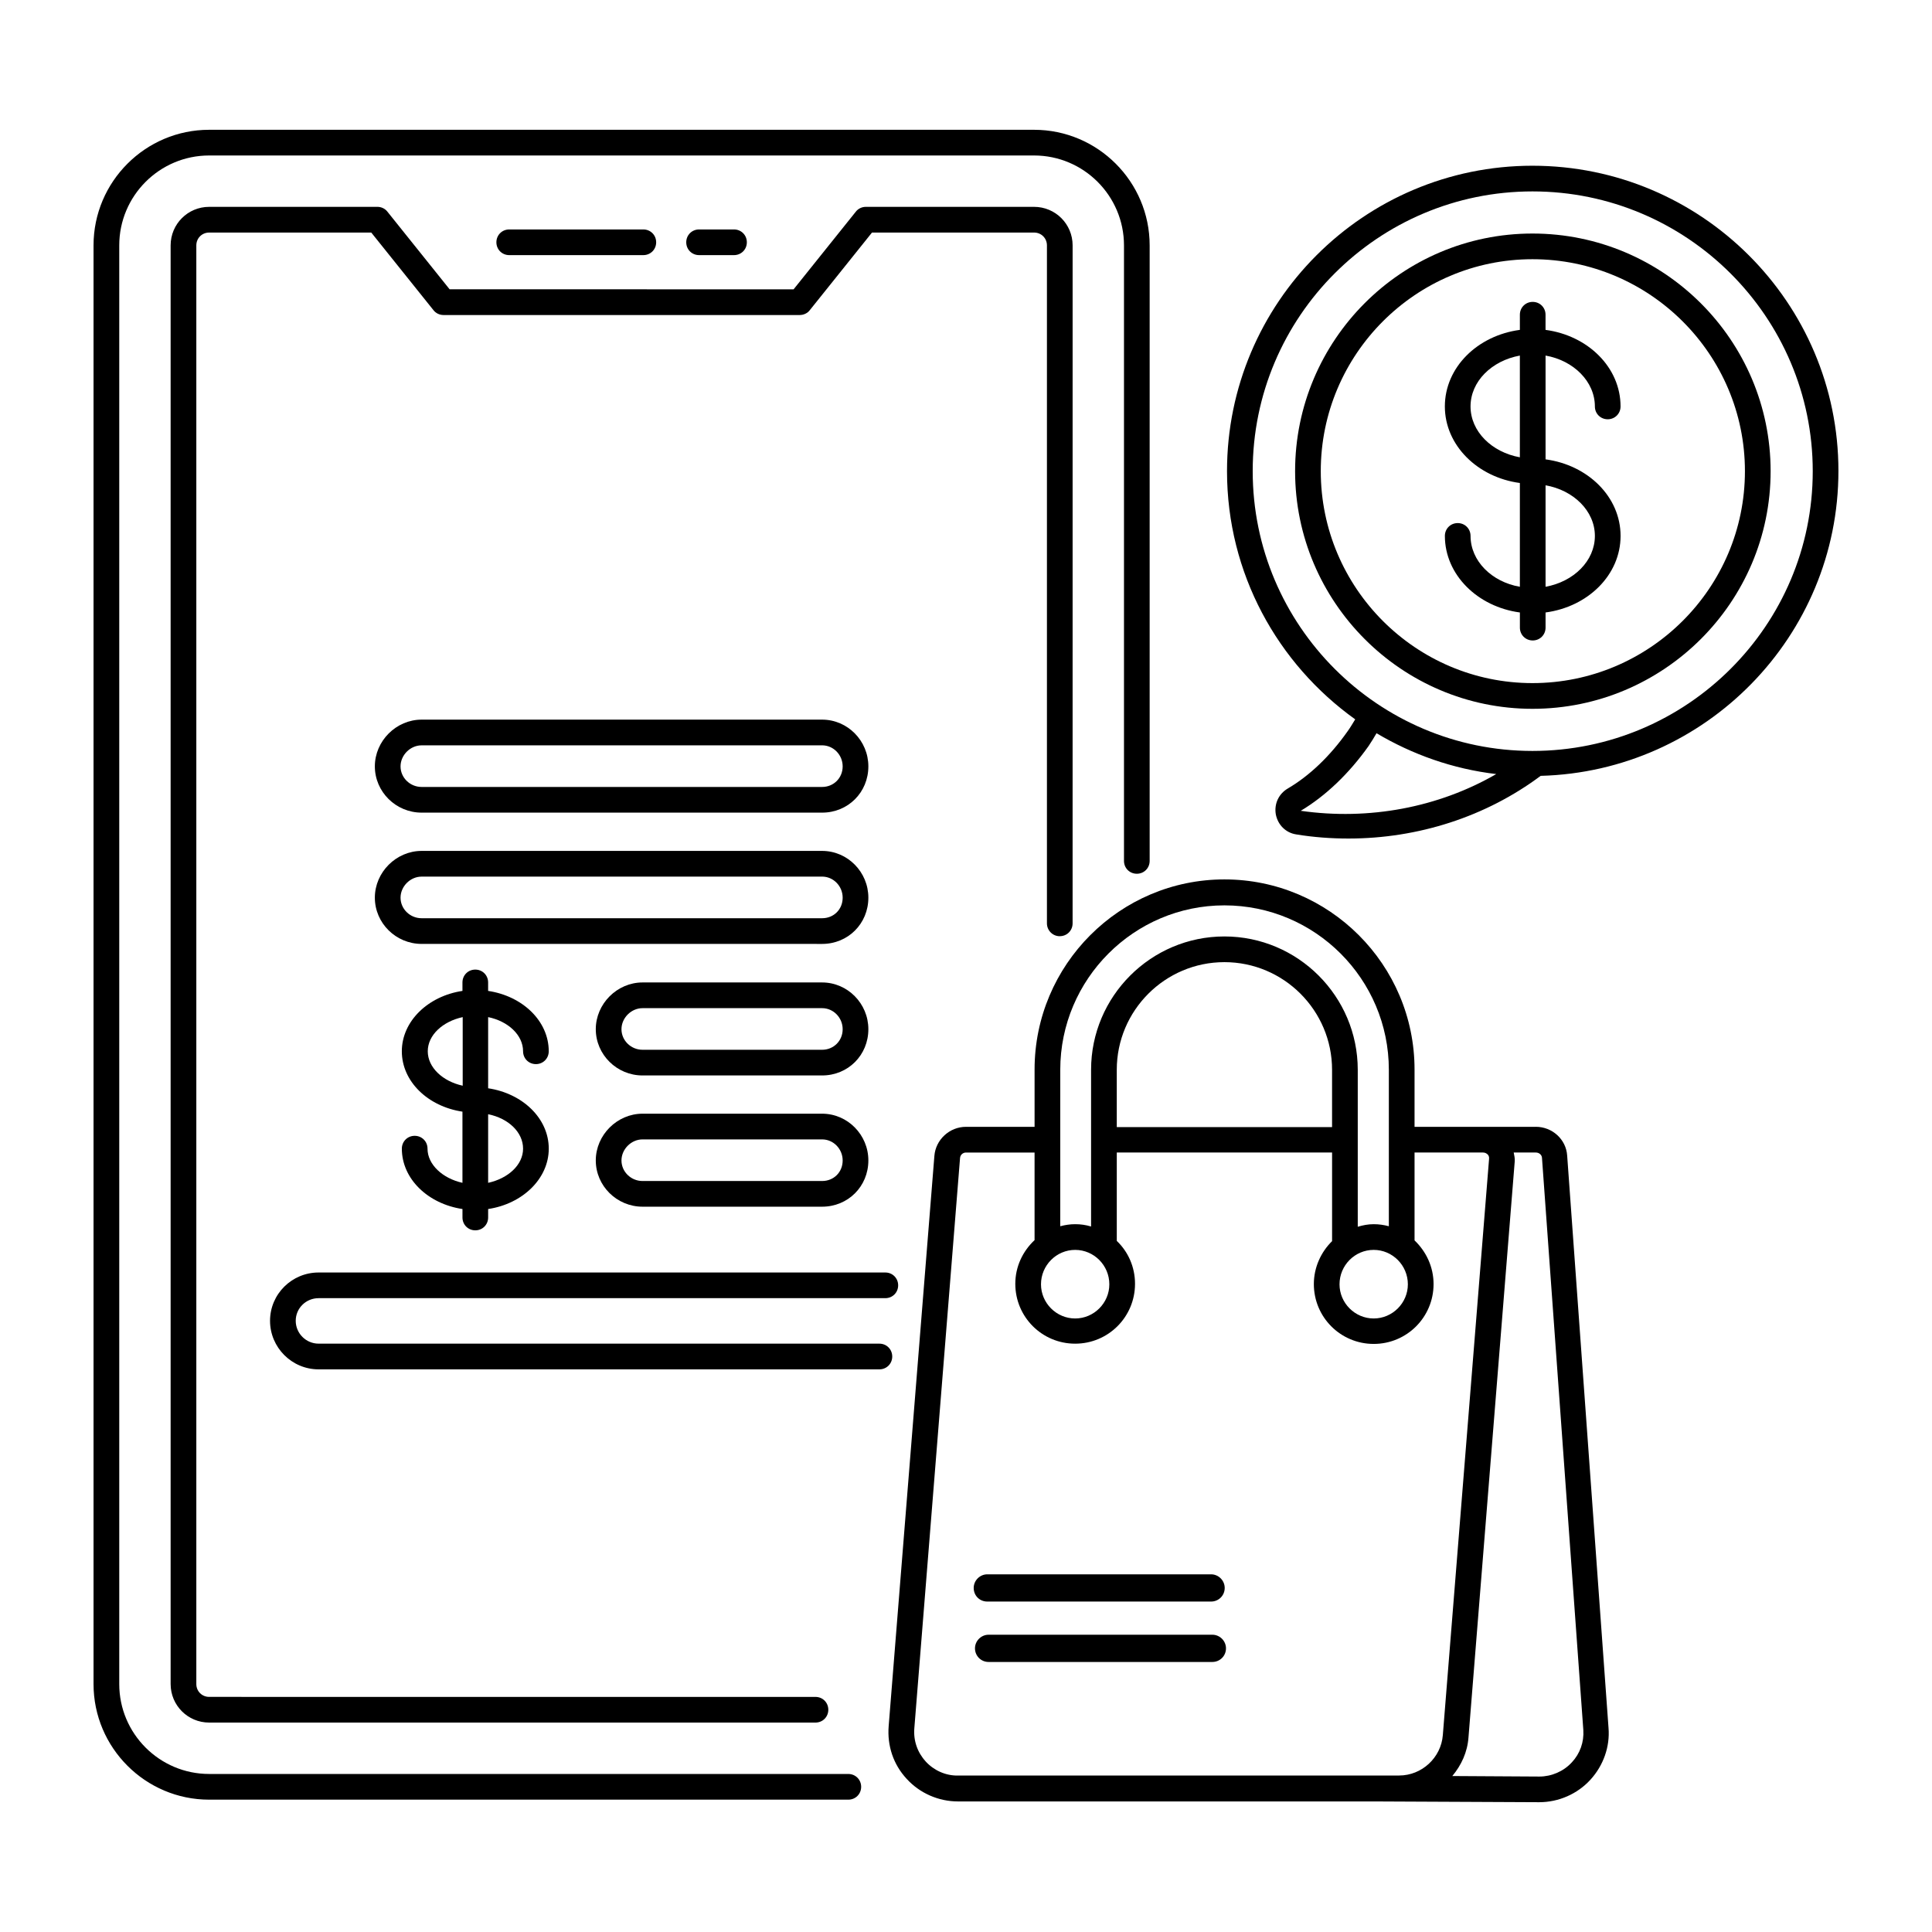
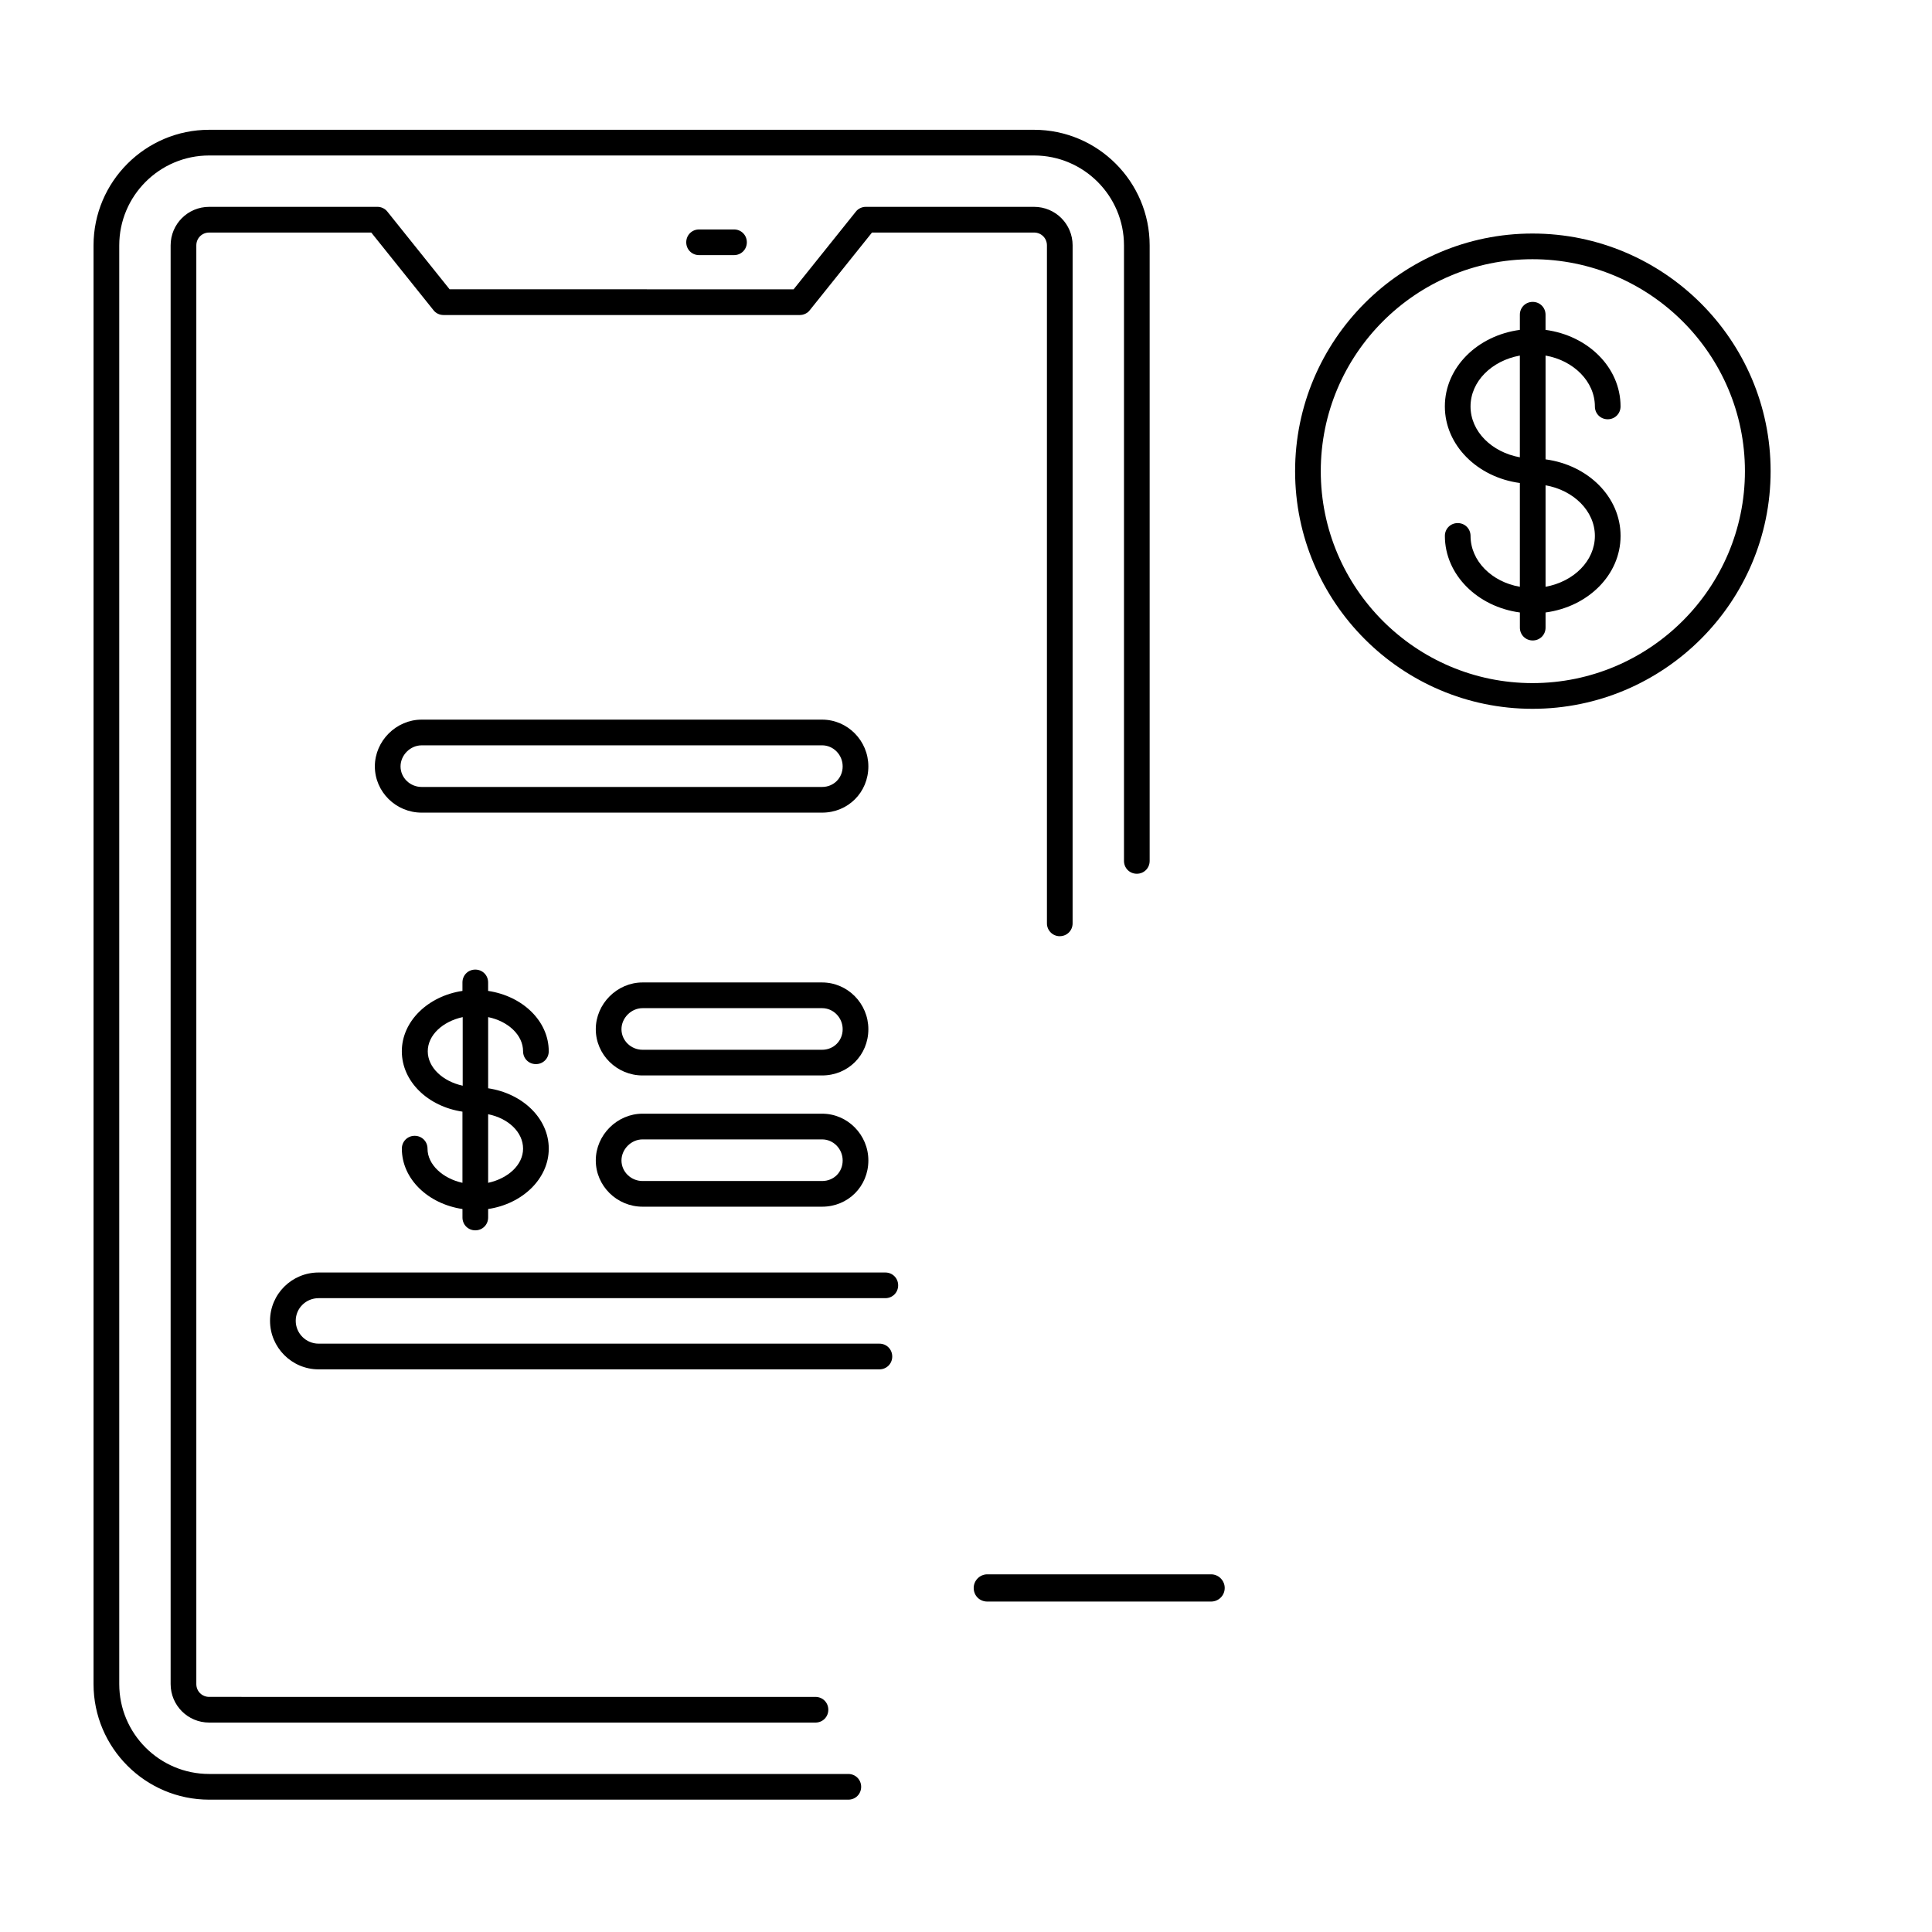
<svg xmlns="http://www.w3.org/2000/svg" fill="#000000" width="800px" height="800px" version="1.1" viewBox="144 144 512 512">
  <g>
    <path d="m368.82 614.12h-169.39c-13.141 0-23.828-10.688-23.828-23.828v-381.26c0-13.141 10.688-23.828 23.828-23.828h218.61c13.141 0 23.828 10.688 23.828 23.828v163.12c0 1.906 1.496 3.402 3.402 3.402s3.402-1.496 3.402-3.402v-163.12c0-16.883-13.754-30.637-30.637-30.637h-218.61c-16.883 0-30.637 13.754-30.637 30.637v381.26c0 16.883 13.754 30.637 30.637 30.637h169.39c1.906 0 3.402-1.496 3.402-3.402s-1.5-3.406-3.406-3.406z" />
    <path d="m424.85 392.1c1.906 0 3.402-1.496 3.402-3.402l0.004-179.67c0-5.652-4.562-10.211-10.211-10.211h-44.598c-1.02 0-2.043 0.477-2.656 1.293l-16.477 20.562-91.16-0.004-16.477-20.562c-0.613-0.816-1.633-1.293-2.656-1.293l-44.59 0.004c-5.652 0-10.211 4.562-10.211 10.211v381.26c0 5.652 4.562 10.211 10.211 10.211h160.68c1.906 0 3.402-1.496 3.402-3.402s-1.496-3.402-3.402-3.402l-160.68-0.004c-1.906 0-3.402-1.496-3.402-3.402v-381.26c0-1.906 1.496-3.402 3.402-3.402h42.961l16.477 20.562c0.613 0.816 1.633 1.293 2.656 1.293h94.43c1.02 0 2.043-0.477 2.656-1.293l16.477-20.562h42.961c1.906 0 3.402 1.496 3.402 3.402v179.67c-0.004 1.84 1.492 3.406 3.398 3.406z" />
    <path d="m550.12 205.89c-34.723 0-62.906 28.254-62.906 62.977s28.254 62.977 62.906 62.977c34.789 0 63.113-28.254 63.113-62.977s-28.324-62.977-63.113-62.977zm0 119.14c-30.91 0-56.102-25.191-56.102-56.168 0-30.977 25.191-56.168 56.102-56.168 31.047 0 56.305 25.191 56.305 56.168 0 30.977-25.262 56.168-56.305 56.168z" />
-     <path d="m550.12 187.92c-44.66 0-80.949 36.289-80.949 80.949 0 27.098 13.414 51.062 33.973 65.766-0.68 1.09-1.293 2.18-2.043 3.199-4.562 6.469-10.008 11.711-15.797 15.113-2.449 1.43-3.676 4.086-3.199 6.875 0.543 2.793 2.656 4.902 5.445 5.309 4.562 0.75 9.191 1.09 13.82 1.09 18.449 0 36.426-5.785 50.926-16.613 43.707-1.156 78.906-36.969 78.906-80.812 0.004-44.586-36.352-80.875-81.082-80.875zm-61.41 170.95c6.606-3.949 12.801-9.871 17.973-17.156 0.75-1.09 1.43-2.246 2.109-3.402 9.531 5.652 20.219 9.465 31.727 10.824-15.316 8.852-33.699 12.324-51.809 9.734zm61.41-15.863c-40.848 0-74.141-33.223-74.141-74.141-0.004-40.918 33.223-74.141 74.141-74.141 40.984 0 74.277 33.293 74.277 74.141 0 40.852-33.293 74.141-74.277 74.141z" />
    <path d="m282.62 422.6c0 1.906 1.496 3.402 3.402 3.402s3.402-1.496 3.402-3.402c0-8.035-6.945-14.637-16.066-16v-2.246c0-1.906-1.496-3.402-3.402-3.402s-3.402 1.496-3.402 3.402v2.246c-9.121 1.363-16.066 8.035-16.066 16 0 8.035 6.945 14.637 16.066 16v18.859c-5.242-1.156-9.258-4.832-9.258-9.055 0-1.906-1.496-3.402-3.402-3.402s-3.402 1.496-3.402 3.402c0 8.035 6.945 14.637 16.066 16v2.246c0 1.906 1.496 3.402 3.402 3.402s3.402-1.496 3.402-3.402v-2.246c9.121-1.363 16.066-8.035 16.066-16 0-8.035-6.945-14.637-16.066-16v-18.859c5.309 1.09 9.258 4.766 9.258 9.055zm-25.258 0c0-4.289 3.949-7.898 9.258-9.055v18.18c-5.309-1.16-9.258-4.836-9.258-9.125zm25.258 25.805c0 4.289-3.949 7.898-9.258 9.055v-18.18c5.375 1.09 9.258 4.766 9.258 9.125z" />
-     <path d="m465.29 577.22h-59.301c-1.973 0-3.609 1.633-3.609 3.609 0 1.973 1.566 3.609 3.609 3.609h59.301c1.973 0 3.609-1.566 3.609-3.609 0-1.977-1.633-3.609-3.609-3.609z" />
    <path d="m405.65 568.43h59.301c1.973 0 3.609-1.566 3.609-3.609 0-1.973-1.633-3.609-3.609-3.609h-59.301c-1.973 0-3.609 1.633-3.609 3.609 0 2.043 1.566 3.609 3.609 3.609z" />
    <path d="m566.66 251.71c0 1.906 1.496 3.402 3.402 3.402s3.402-1.496 3.402-3.402c0-10.348-8.645-18.789-19.879-20.289v-4.016c0-1.906-1.496-3.402-3.402-3.402s-3.402 1.496-3.402 3.402v4.016c-11.234 1.496-19.879 9.941-19.879 20.289 0 10.281 8.645 18.789 19.879 20.289v27.504c-7.488-1.293-13.07-6.875-13.07-13.48 0-1.906-1.496-3.402-3.402-3.402s-3.402 1.496-3.402 3.402c0 10.281 8.645 18.789 19.879 20.289v4.016c0 1.906 1.496 3.402 3.402 3.402s3.402-1.496 3.402-3.402v-4.016c11.234-1.496 19.879-9.941 19.879-20.289s-8.645-18.789-19.879-20.289v-27.504c7.418 1.293 13.07 6.875 13.07 13.48zm-32.953 0c0-6.606 5.582-12.117 13.07-13.48v26.961c-7.484-1.363-13.07-6.875-13.07-13.48zm32.953 34.312c0 6.606-5.582 12.117-13.07 13.48v-26.891c7.418 1.293 13.07 6.809 13.07 13.41z" />
-     <path d="m314.49 211.61c1.906 0 3.402-1.496 3.402-3.402s-1.496-3.402-3.402-3.402h-35.539c-1.906 0-3.402 1.496-3.402 3.402s1.496 3.402 3.402 3.402z" />
    <path d="m338.52 211.61c1.906 0 3.402-1.496 3.402-3.402s-1.496-3.402-3.402-3.402h-9.258c-1.906 0-3.402 1.496-3.402 3.402s1.496 3.402 3.402 3.402z" />
    <path d="m377.05 500.08h-148.62c-3.336 0-6.059-2.723-6.059-6.059 0-3.336 2.723-5.992 6.059-5.992h150.19c1.906 0 3.402-1.496 3.402-3.402s-1.496-3.402-3.402-3.402h-150.19c-7.082 0-12.867 5.719-12.867 12.801 0 7.082 5.785 12.867 12.867 12.867h148.62c1.906 0 3.402-1.496 3.402-3.402 0-1.91-1.496-3.41-3.402-3.41z" />
    <path d="m361.87 334.71h-106.14c-6.738 0-12.391 5.652-12.391 12.391 0 6.738 5.582 12.254 12.391 12.254h106.14c6.875 0 12.254-5.379 12.254-12.254 0.004-6.809-5.512-12.391-12.254-12.391zm0 17.84h-106.14c-3.062 0-5.582-2.449-5.582-5.445 0-2.996 2.586-5.582 5.582-5.582l106.14-0.004c2.996 0 5.445 2.519 5.445 5.582 0.004 3.066-2.379 5.449-5.445 5.449z" />
-     <path d="m361.87 369.5h-106.14c-6.738 0-12.391 5.652-12.391 12.391s5.582 12.254 12.391 12.254l106.14 0.004c6.875 0 12.254-5.379 12.254-12.254 0.004-6.809-5.512-12.395-12.254-12.395zm0 17.84h-106.14c-3.062 0-5.582-2.449-5.582-5.445s2.586-5.582 5.582-5.582l106.14-0.004c2.996 0 5.445 2.519 5.445 5.582 0.004 3.133-2.379 5.449-5.445 5.449z" />
    <path d="m361.87 404.36h-47.59c-6.738 0-12.391 5.652-12.391 12.391 0 6.738 5.582 12.254 12.391 12.254h47.59c6.875 0 12.254-5.379 12.254-12.254 0.004-6.809-5.512-12.391-12.254-12.391zm0 17.84h-47.59c-3.062 0-5.582-2.449-5.582-5.445s2.586-5.582 5.582-5.582h47.59c2.996 0 5.445 2.519 5.445 5.582 0.004 3.059-2.379 5.445-5.445 5.445z" />
    <path d="m361.87 439.14h-47.59c-6.738 0-12.391 5.652-12.391 12.391 0 6.738 5.582 12.254 12.391 12.254h47.59c6.875 0 12.254-5.379 12.254-12.254 0.004-6.805-5.512-12.391-12.254-12.391zm0 17.84h-47.59c-3.062 0-5.582-2.449-5.582-5.445 0-2.996 2.586-5.582 5.582-5.582h47.59c2.996 0 5.445 2.519 5.445 5.582 0.004 3.129-2.379 5.445-5.445 5.445z" />
-     <path d="m551 442.62h-13.957-0.066-18.109v-15.184c0-27.777-22.602-50.383-50.383-50.383-27.711 0-50.312 22.602-50.312 50.383v15.184h-18.176c-4.356 0-8.035 3.402-8.375 7.691l-12.117 151.14c-0.41 5.176 1.227 10.145 4.766 13.957 3.473 3.812 8.441 5.992 13.617 5.992h110.5 0.137l43.367 0.203c5.176 0 10.145-2.18 13.617-5.992 3.402-3.746 5.176-8.715 4.766-13.684l-10.961-151.69c-0.273-4.289-3.949-7.625-8.309-7.625zm-122.07 32.613c4.969 0 9.055 4.086 9.055 9.121 0 4.969-4.086 9.055-9.055 9.055s-9.055-4.086-9.055-9.055c0-5.035 4.086-9.121 9.055-9.121zm68.082-32.543h-57.055v-15.184c0-15.727 12.801-28.527 28.527-28.527 15.727 0 28.527 12.801 28.527 28.527zm11.031 32.543c4.969 0 9.055 4.086 9.055 9.121 0 4.969-4.086 9.055-9.055 9.055s-9.055-4.086-9.055-9.055c0-5.035 4.082-9.121 9.055-9.121zm-83.062-47.727c0-24.031 19.539-43.574 43.504-43.574 24.031 0 43.574 19.539 43.574 43.574v41.461c-1.293-0.34-2.586-0.543-4.016-0.543-1.496 0-2.859 0.273-4.223 0.68v-41.598c0-19.473-15.863-35.336-35.336-35.336-19.473 0-35.336 15.863-35.336 35.336v41.531c-1.363-0.41-2.723-0.613-4.223-0.613-1.363 0-2.656 0.203-3.949 0.543zm-35.676 183.28c-2.18-2.383-3.269-5.516-2.996-8.781l12.117-151.14c0.066-0.816 0.75-1.43 1.566-1.43h18.18v23.215c-3.133 2.926-5.106 7.012-5.106 11.574 0 8.781 7.082 15.863 15.863 15.863s15.863-7.082 15.863-15.863c0-4.492-1.84-8.512-4.832-11.371v-23.422h57.055v23.488c-2.926 2.859-4.832 6.945-4.832 11.371 0 8.781 7.082 15.863 15.863 15.863s15.863-7.082 15.863-15.863c0-4.562-1.973-8.645-5.039-11.574v-23.285h18.18c0.613 0 1.02 0.34 1.227 0.543 0.203 0.203 0.41 0.613 0.34 1.156l-12.254 152.71c-0.477 5.992-5.582 10.688-11.574 10.688l-116.91 0.012c-3.266 0.066-6.398-1.363-8.578-3.746zm171.23 0.273c-2.18 2.383-5.379 3.746-8.578 3.746l-23.078-0.137c2.383-2.859 4.016-6.332 4.289-10.281l12.254-152.64c0.066-0.816-0.137-1.566-0.273-2.316h5.856c0.887 0 1.566 0.613 1.633 1.363l10.961 151.69c0.207 3.199-0.883 6.262-3.062 8.578z" />
  </g>
</svg>